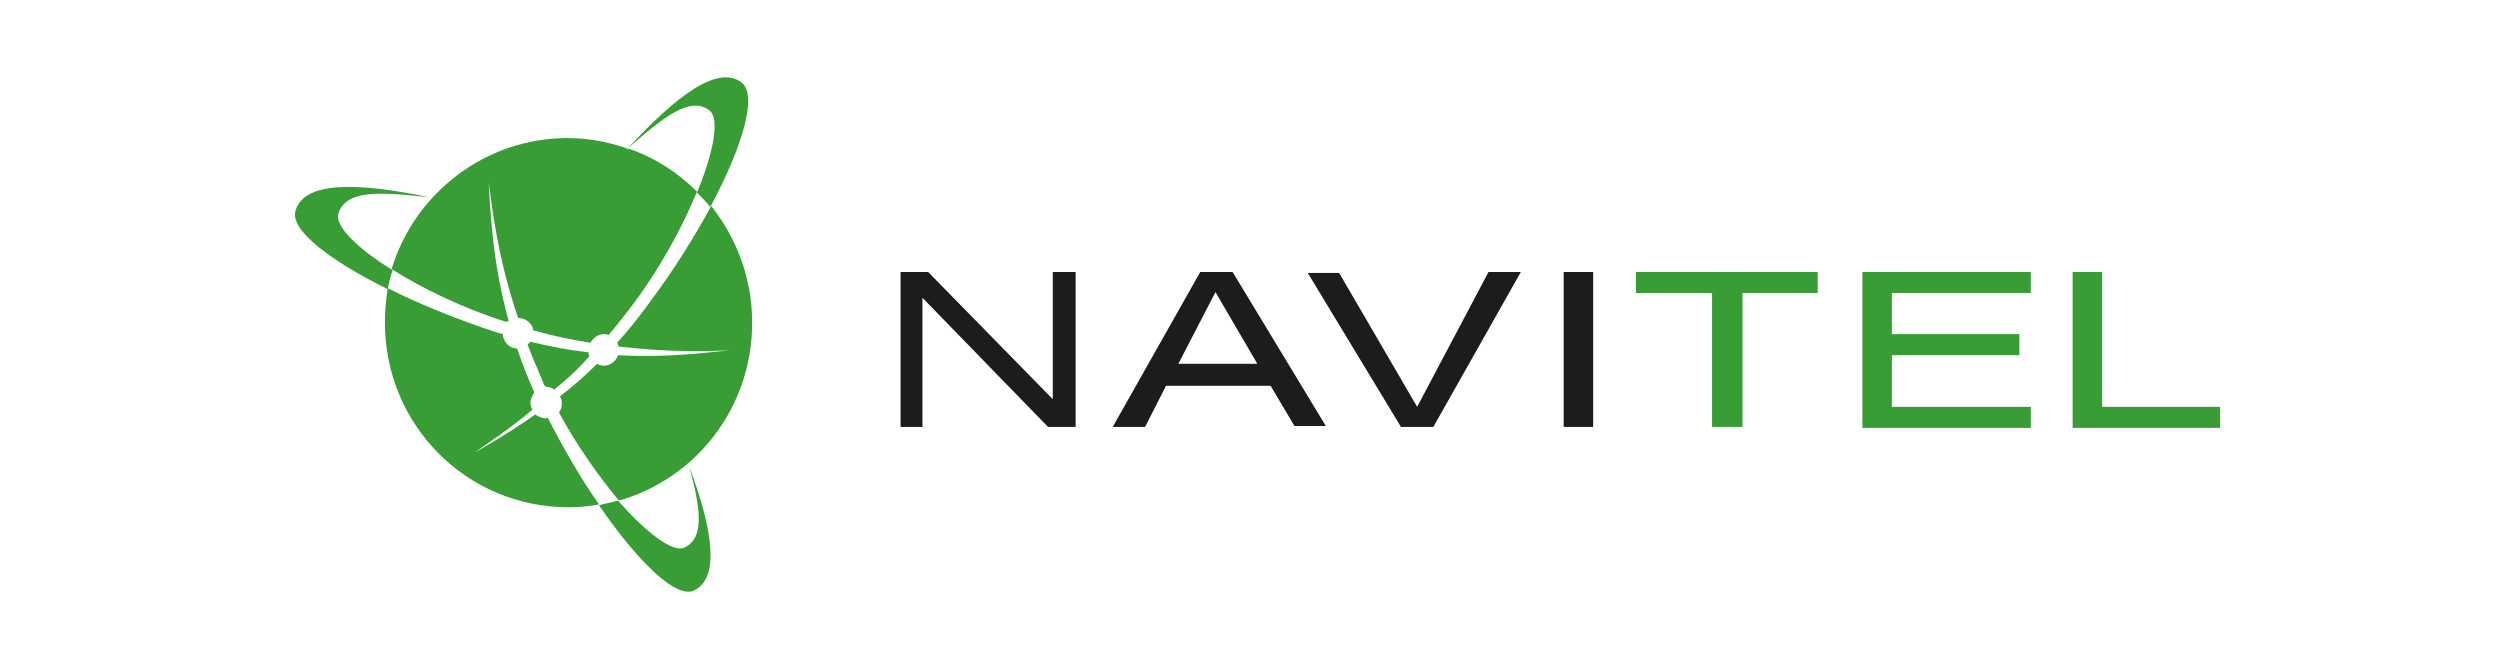
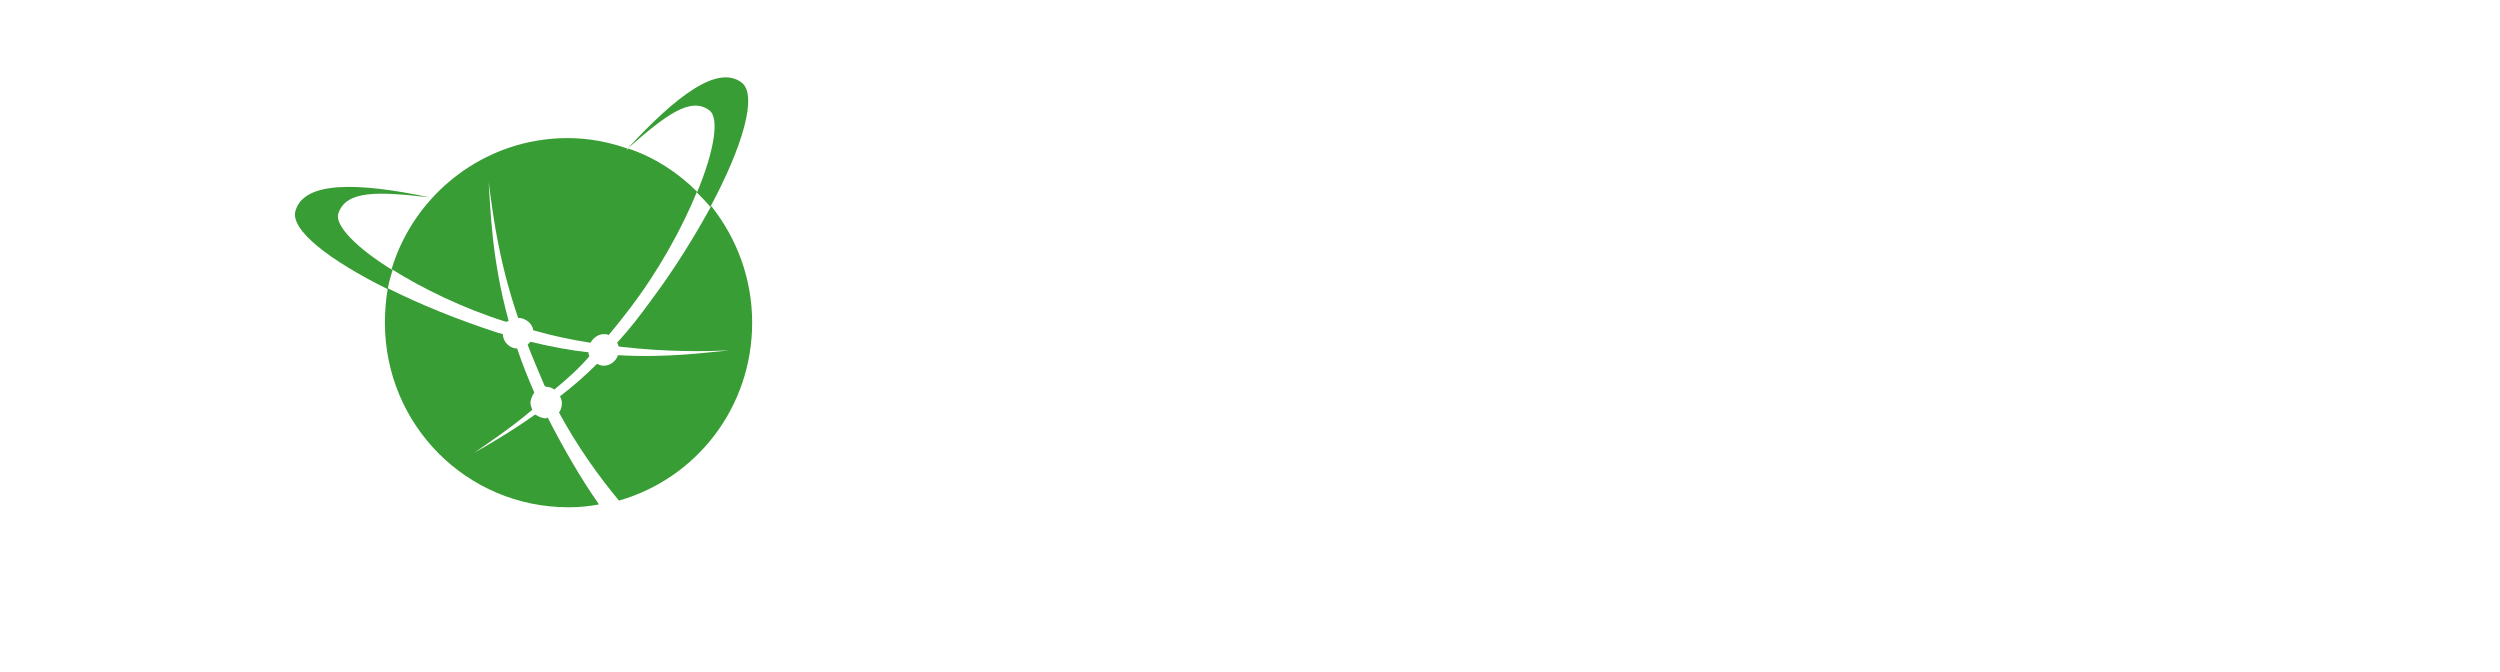
<svg xmlns="http://www.w3.org/2000/svg" width="268" height="72" viewBox="0 0 268 72" fill="none">
-   <path d="M96.439 29.157H99.498L112.858 42.793V29.157H115.306V45.767H112.348L98.886 31.925V45.767H96.54V29.157H96.439ZM167.625 29.157H170.787V45.767H167.625V29.157ZM159.568 29.157H163.036L153.653 45.767H150.185L140.191 29.259H143.556L151.919 43.614L159.568 29.157ZM119.283 45.767L128.666 29.157H132.134L142.128 45.664H138.763L136.213 41.358H124.995L122.751 45.767H119.283ZM126.321 39H134.785L130.298 31.31L126.321 39Z" fill="#1C1C1B" />
-   <path d="M225.35 43.614H237.996V45.869H222.188V29.157H225.35V43.614ZM175.478 29.157H194.856V31.412H186.799V45.767H183.535V31.412H175.376V29.157H175.478ZM199.649 29.157H217.701V31.412H202.811V35.821H216.477V38.077H202.811V43.614H217.701V45.869H199.649V29.157Z" fill="#379D34" />
  <path d="M54.523 34.386C52.688 27.721 52.586 22.39 52.382 19.519C52.79 22.39 53.3 27.516 55.543 34.078C56.359 34.078 57.073 34.694 57.175 35.411C59.317 36.026 61.356 36.437 63.294 36.744C63.6 36.231 64.11 35.821 64.722 35.821C64.926 35.821 65.13 35.821 65.232 35.924C65.946 35.104 66.66 34.181 67.374 33.258C70.535 29.157 73.085 24.543 74.717 20.544C72.677 18.494 70.127 16.853 67.374 15.93C67.272 16.033 67.17 16.135 67.068 16.238C67.17 16.135 67.272 16.033 67.272 15.93C65.232 15.213 63.09 14.803 60.846 14.803C51.974 14.803 44.427 20.749 41.979 28.849C45.243 30.9 49.628 33.053 54.217 34.488C54.319 34.488 54.421 34.488 54.523 34.386Z" fill="#379D34" />
  <path d="M66.149 36.744C66.251 36.847 66.251 37.052 66.353 37.154C71.656 37.77 75.735 37.667 78.183 37.564C75.735 37.77 71.656 38.385 66.251 38.077C66.047 38.692 65.435 39.205 64.721 39.205C64.415 39.205 64.211 39.102 64.007 39C62.681 40.333 61.355 41.461 60.029 42.486C60.132 42.691 60.233 42.896 60.233 43.204C60.233 43.614 60.132 43.921 59.928 44.229C61.865 47.818 64.211 51.099 66.353 53.662C74.614 51.304 80.631 43.716 80.631 34.591C80.631 29.875 78.999 25.568 76.245 22.082C74.512 25.261 72.37 28.747 69.922 32.028C68.596 33.873 67.373 35.411 66.149 36.744Z" fill="#379D34" />
  <path d="M58.499 44.844C58.091 44.844 57.683 44.639 57.377 44.434C54.623 46.382 52.278 47.715 50.85 48.535C52.278 47.51 54.521 46.075 57.071 43.922C56.969 43.717 56.867 43.409 56.867 43.204C56.867 42.794 57.071 42.384 57.275 42.076C56.561 40.435 55.949 38.898 55.439 37.36C54.623 37.36 53.91 36.642 53.91 35.822C53.706 35.719 53.4 35.719 53.196 35.617C49.116 34.284 45.037 32.643 41.569 30.9C41.365 32.13 41.263 33.361 41.263 34.591C41.263 45.562 50.034 54.38 60.947 54.38C62.068 54.38 63.19 54.277 64.21 54.072C62.272 51.304 60.437 48.125 58.703 44.742C58.601 44.844 58.601 44.844 58.499 44.844Z" fill="#379D34" />
  <path d="M63.191 38.179C63.089 38.077 63.089 37.872 63.089 37.769C61.151 37.564 59.009 37.154 56.867 36.641C56.766 36.744 56.663 36.846 56.562 36.949C57.072 38.282 57.683 39.717 58.295 41.153C58.295 41.255 58.397 41.358 58.499 41.46C58.805 41.46 59.213 41.563 59.417 41.768C60.641 40.743 61.967 39.615 63.191 38.179Z" fill="#379D34" />
  <path d="M76.042 11.829C77.164 12.649 76.552 16.238 74.716 20.646C75.226 21.159 75.736 21.672 76.144 22.184C79.611 15.725 81.243 10.188 79.509 8.855C76.96 6.907 72.574 10.188 67.271 15.93C71.249 12.444 74.002 10.291 76.042 11.829Z" fill="#379D34" />
-   <path d="M73.9 50.073C75.124 54.585 75.532 57.66 73.391 58.686C72.167 59.301 69.311 57.148 66.251 53.662C65.537 53.867 64.824 53.969 64.212 54.175C68.393 60.224 72.473 64.222 74.41 63.3C77.164 61.967 76.45 56.84 73.9 50.073Z" fill="#379D34" />
  <path d="M36.267 22.902C37.083 20.339 40.652 20.544 46.057 21.159C38.306 19.519 32.595 19.416 31.677 22.595C31.065 24.645 35.349 27.926 41.57 31.002C41.672 30.285 41.876 29.669 42.08 28.952C38.204 26.593 35.859 24.133 36.267 22.902Z" fill="#379D34" />
</svg>